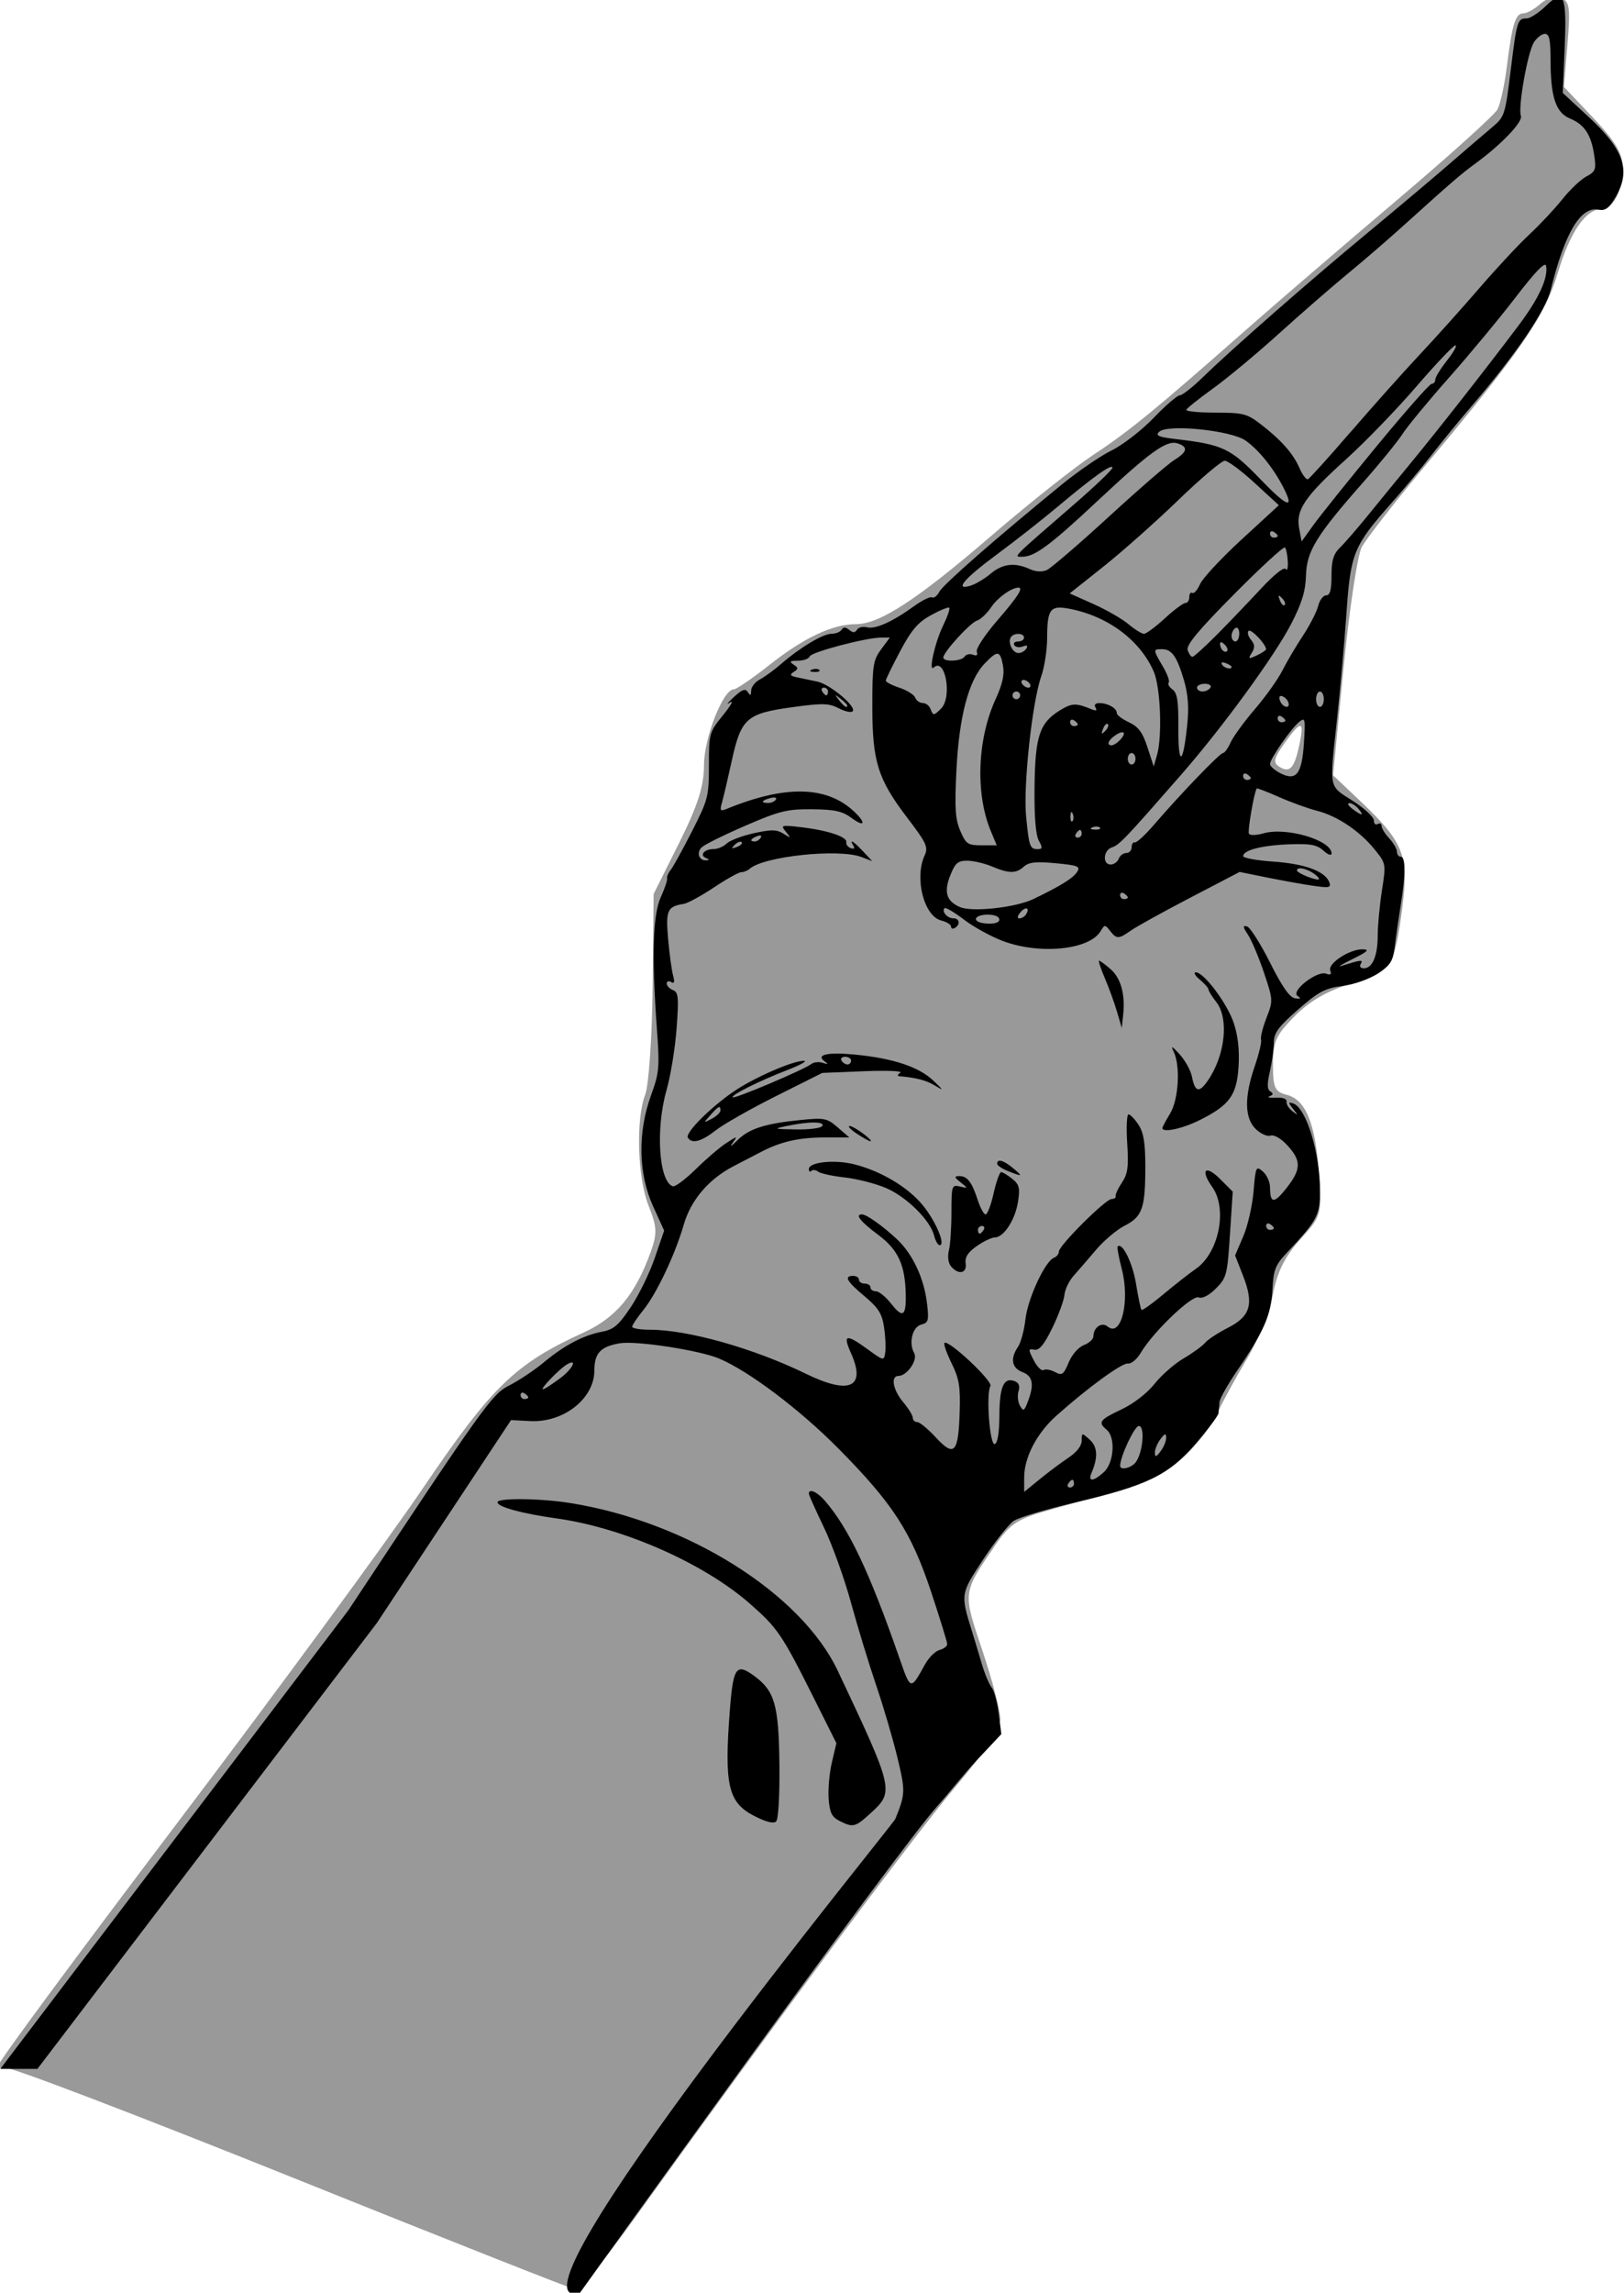
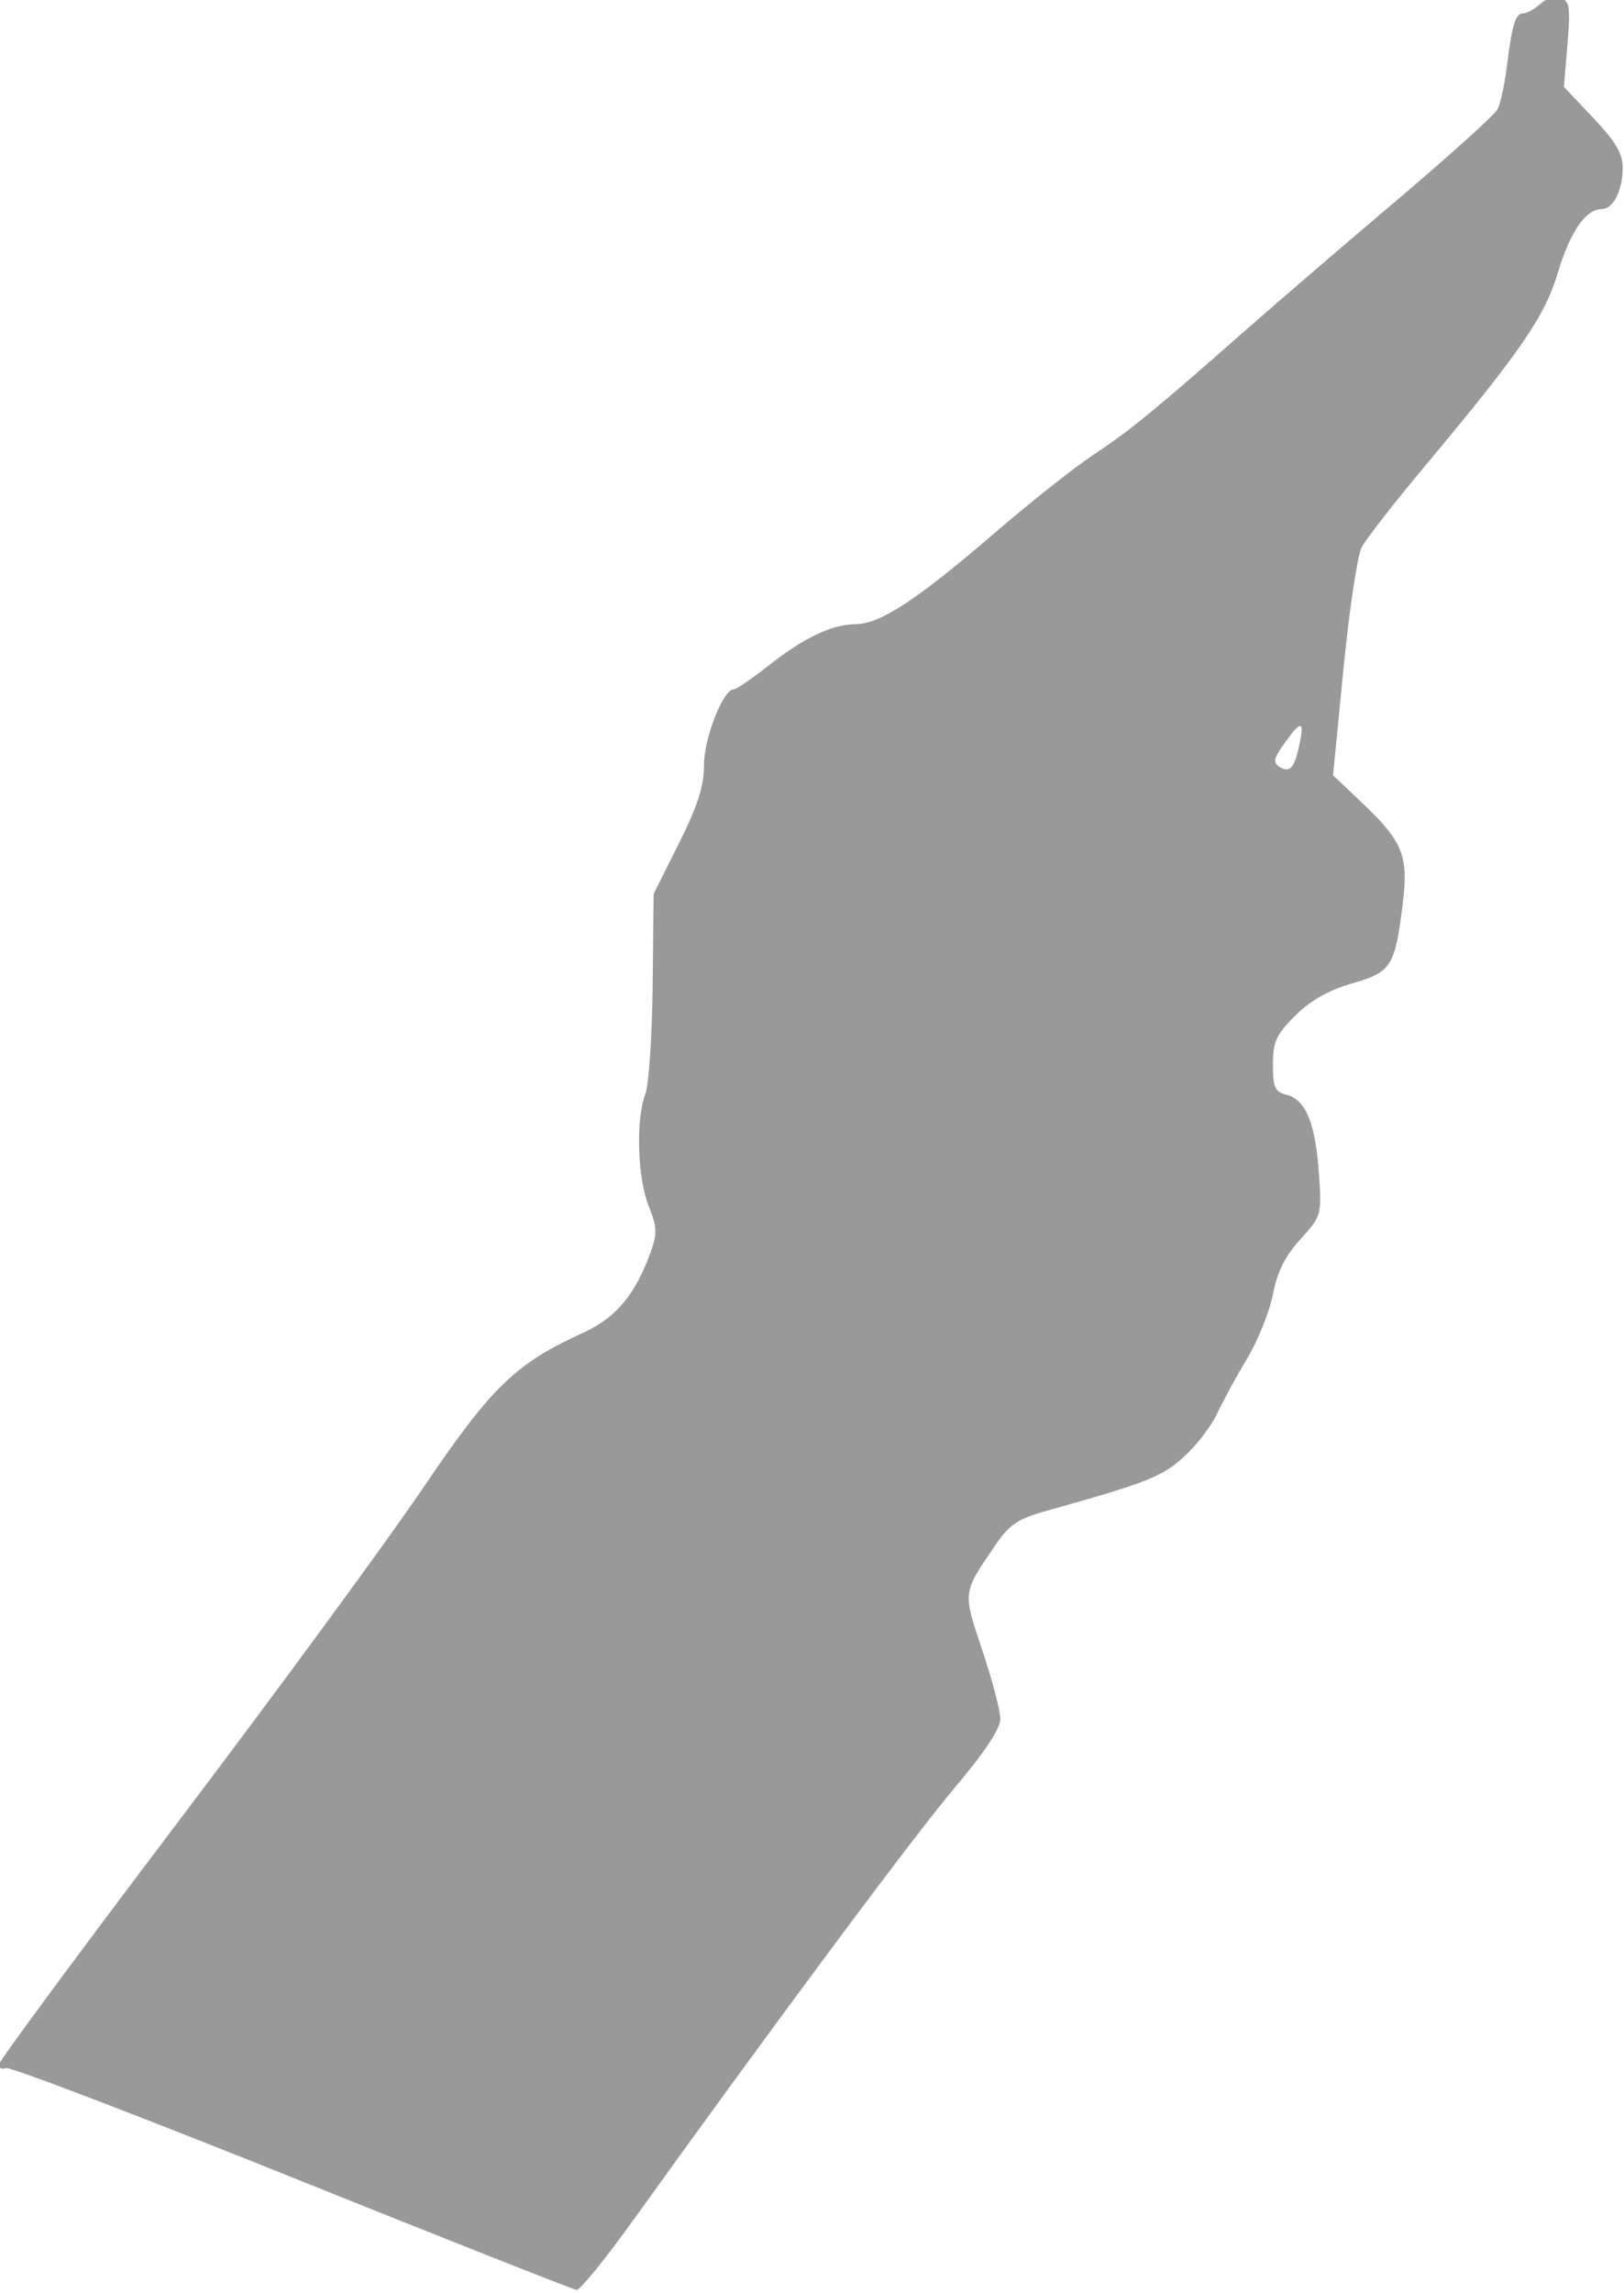
<svg xmlns="http://www.w3.org/2000/svg" xmlns:ns1="http://www.inkscape.org/namespaces/inkscape" xmlns:ns2="http://sodipodi.sourceforge.net/DTD/sodipodi-0.dtd" width="72.496mm" height="102.295mm" viewBox="0 0 72.496 102.295" version="1.1" id="svg5" ns1:version="1.1.2 (0a00cf5339, 2022-02-04)" ns2:docname="First-Person-Gun.svg">
  <ns2:namedview id="namedview7" pagecolor="#ffffff" bordercolor="#666666" borderopacity="1.0" ns1:pageshadow="2" ns1:pageopacity="0.0" ns1:pagecheckerboard="0" ns1:document-units="mm" showgrid="false" fit-margin-top="0" fit-margin-left="0" fit-margin-right="0" fit-margin-bottom="0" ns1:zoom="1.4022026" ns1:cx="238.90984" ns1:cy="234.27428" ns1:window-width="1920" ns1:window-height="978" ns1:window-x="0" ns1:window-y="39" ns1:window-maximized="1" ns1:current-layer="layer1" />
  <defs id="defs2" />
  <g ns1:label="Layer 1" ns1:groupmode="layer" id="layer1" transform="translate(-107.102,-94.047)">
    <path style="fill:#999999;stroke-width:0.265" d="m 120.14,191.194 c -6.839,-2.747 -12.584,-4.941 -12.766,-4.876 -0.182,0.065 -0.331,6e-5 -0.331,-0.145 0,-0.145 3.602,-5.02 8.004,-10.833 4.402,-5.813 9.313,-12.503 10.914,-14.865 3.101,-4.576 4.134,-5.578 7.202,-6.979 1.44,-0.658 2.303,-1.695 2.986,-3.589 0.297,-0.825 0.285,-1.114 -0.092,-2.056 -0.499,-1.246 -0.578,-3.862 -0.152,-4.97 0.158,-0.41 0.307,-2.59 0.331,-4.846 l 0.044,-4.101 1.124,-2.249 c 0.846,-1.693 1.124,-2.558 1.124,-3.498 0,-1.205 0.853,-3.382 1.326,-3.382 0.118,0 0.829,-0.486 1.581,-1.08 1.548,-1.224 2.832,-1.83 3.875,-1.83 1.063,0 2.73,-1.089 6.078,-3.97 1.655,-1.424 3.694,-3.041 4.533,-3.593 1.592,-1.049 2.751,-1.998 6.78,-5.548 1.33,-1.172 4.352,-3.768 6.716,-5.77 2.364,-2.001 4.404,-3.84 4.534,-4.087 0.129,-0.246 0.317,-1.103 0.417,-1.903 0.239,-1.913 0.384,-2.381 0.736,-2.381 0.161,0 0.505,-0.193 0.766,-0.429 0.27,-0.244 0.666,-0.355 0.919,-0.258 0.381,0.146 0.422,0.443 0.285,2.069 l -0.159,1.898 1.312,1.387 c 0.997,1.054 1.312,1.586 1.312,2.214 0,1.02 -0.42,1.851 -0.935,1.851 -0.712,0 -1.409,1.009 -1.954,2.828 -0.588,1.965 -1.653,3.512 -5.942,8.642 -1.356,1.622 -2.623,3.247 -2.816,3.611 -0.192,0.364 -0.559,2.803 -0.816,5.421 l -0.466,4.76 1.269,1.204 c 1.873,1.777 2.117,2.393 1.831,4.622 -0.349,2.724 -0.499,2.953 -2.267,3.466 -1.048,0.304 -1.845,0.757 -2.524,1.435 -0.853,0.852 -0.992,1.157 -0.992,2.183 0,1.029 0.085,1.214 0.616,1.348 0.845,0.212 1.283,1.279 1.436,3.504 0.128,1.864 0.121,1.891 -0.829,2.943 -0.688,0.761 -1.033,1.454 -1.222,2.447 -0.145,0.762 -0.665,2.057 -1.157,2.878 -0.492,0.821 -1.1,1.936 -1.351,2.478 -0.251,0.542 -0.916,1.4 -1.477,1.907 -0.986,0.89 -1.643,1.148 -6.136,2.407 -1.278,0.358 -1.642,0.603 -2.276,1.532 -1.471,2.156 -1.459,2.061 -0.577,4.692 0.442,1.318 0.803,2.693 0.803,3.056 0,0.438 -0.692,1.479 -2.056,3.094 -1.832,2.17 -8.043,10.521 -14.353,19.301 -1.229,1.71 -2.356,3.097 -2.504,3.082 -0.148,-0.015 -5.865,-2.275 -12.705,-5.022 z m 44.972,-63.941 c 0.226,-1.075 0.07,-1.084 -0.674,-0.039 -0.478,0.671 -0.518,0.862 -0.219,1.047 0.467,0.289 0.667,0.062 0.893,-1.009 z" id="path1721" />
-     <path style="fill:#000000;stroke-width:0.172" d="m 122.654,165.892 c 6.034,-9.113 6.412,-9.641 7.167,-10.023 0.438,-0.222 1.134,-0.686 1.547,-1.03 0.912,-0.762 1.783,-1.221 2.614,-1.376 0.515,-0.097 0.738,-0.288 1.279,-1.097 0.36,-0.539 0.843,-1.528 1.072,-2.197 l 0.417,-1.217 -0.496,-1.089 c -0.658,-1.444 -0.693,-3.286 -0.092,-4.939 0.371,-1.022 0.391,-1.247 0.262,-3.003 -0.236,-3.218 -0.18,-5.067 0.175,-5.844 0.173,-0.377 0.3,-0.752 0.282,-0.833 -0.018,-0.081 0.051,-0.248 0.154,-0.372 0.103,-0.124 0.53,-0.898 0.95,-1.72 0.726,-1.423 0.763,-1.566 0.763,-2.956 0,-1.431 0.013,-1.477 0.639,-2.251 0.351,-0.434 0.487,-0.684 0.3,-0.554 -0.186,0.13 -0.115,0.027 0.158,-0.228 0.385,-0.359 0.529,-0.412 0.641,-0.236 0.11,0.174 0.145,0.159 0.147,-0.067 0.001,-0.162 0.176,-0.385 0.389,-0.497 0.212,-0.112 0.643,-0.426 0.956,-0.698 0.841,-0.731 1.864,-1.342 2.247,-1.342 0.185,0 0.386,-0.081 0.448,-0.18 0.077,-0.124 0.181,-0.122 0.338,0.008 0.165,0.137 0.26,0.135 0.347,-0.007 0.066,-0.107 0.268,-0.156 0.448,-0.109 0.372,0.097 1.128,-0.242 2.1,-0.943 0.366,-0.264 0.729,-0.44 0.806,-0.392 0.078,0.048 0.224,-0.067 0.325,-0.255 0.173,-0.323 2.51,-2.368 5.462,-4.778 0.727,-0.593 1.729,-1.279 2.229,-1.525 0.499,-0.245 1.343,-0.899 1.874,-1.452 0.531,-0.553 1.058,-1.006 1.169,-1.006 0.112,0 0.581,-0.37 1.043,-0.821 1.228,-1.201 4.8,-4.329 7.359,-6.446 1.227,-1.014 2.848,-2.379 3.603,-3.032 0.755,-0.653 1.628,-1.402 1.941,-1.664 0.549,-0.46 0.577,-0.545 0.82,-2.516 0.276,-2.239 0.305,-2.335 0.716,-2.335 0.155,0 0.54,-0.25 0.855,-0.556 0.816,-0.791 0.943,-0.502 0.839,1.917 l -0.084,1.962 1.124,1.041 c 1.624,1.502 1.934,2.42 1.227,3.619 -0.29,0.491 -0.453,0.609 -0.763,0.55 -0.792,-0.151 -1.495,1.031 -2.121,3.565 -0.234,0.946 -1.539,2.869 -3.507,5.165 -0.576,0.672 -1.394,1.671 -1.819,2.219 -0.425,0.548 -1.222,1.504 -1.771,2.124 -1.714,1.932 -1.838,2.236 -2.026,4.943 -0.09,1.298 -0.277,3.403 -0.416,4.677 -0.35,3.214 -0.394,2.984 0.696,3.681 0.519,0.332 0.944,0.725 0.944,0.873 0,0.148 0.077,0.222 0.172,0.164 0.094,-0.058 0.172,-0.021 0.172,0.083 0,0.104 0.154,0.355 0.343,0.557 0.189,0.203 0.343,0.47 0.343,0.593 0,0.124 0.077,0.225 0.172,0.225 0.218,0 0.219,0.784 0.002,2.125 -0.093,0.577 -0.212,1.408 -0.265,1.847 -0.083,0.689 -0.186,0.857 -0.759,1.236 -0.381,0.252 -1.052,0.489 -1.579,0.558 -0.785,0.103 -1.07,0.254 -1.989,1.058 -0.882,0.772 -1.073,1.034 -1.077,1.475 -0.003,0.295 -0.083,0.878 -0.179,1.294 -0.128,0.554 -0.121,0.79 0.024,0.88 0.143,0.088 0.133,0.148 -0.036,0.213 -0.129,0.05 -0.002,0.078 0.281,0.064 0.308,-0.016 0.5,0.053 0.477,0.171 -0.021,0.109 0.095,0.302 0.257,0.429 0.271,0.213 0.274,0.205 0.037,-0.097 -0.229,-0.292 -0.229,-0.319 0,-0.246 0.581,0.186 1.201,2.203 1.201,3.909 0,1.079 -0.123,1.307 -1.496,2.77 -0.5,0.533 -0.584,0.75 -0.628,1.63 -0.057,1.124 -0.385,1.875 -1.575,3.613 -0.419,0.612 -0.773,1.243 -0.788,1.402 -0.014,0.159 -0.035,0.382 -0.045,0.494 -0.01,0.113 -0.468,0.724 -1.017,1.359 -1.225,1.417 -2.147,1.866 -5.411,2.634 -1.262,0.297 -2.48,0.661 -2.706,0.81 -0.226,0.148 -0.839,0.92 -1.363,1.714 -1.026,1.558 -1.024,1.55 -0.504,3.229 0.117,0.377 0.315,1.034 0.44,1.458 0.125,0.425 0.319,0.888 0.431,1.029 0.113,0.142 0.257,0.669 0.32,1.172 l 0.116,0.915 -1.08,1.149 c -0.594,0.632 -1.343,1.587 -1.759,2.045 -1.864,2.055 -15.986,21.754 -15.986,21.754 -3.928,0.977 13.987,-20.903 14.091,-21.159 0.452,-1.115 0.456,-1.241 0.096,-2.738 -0.2,-0.829 -0.626,-2.28 -0.948,-3.224 -0.322,-0.944 -0.828,-2.604 -1.125,-3.689 -0.297,-1.085 -0.842,-2.599 -1.211,-3.365 -0.369,-0.766 -0.671,-1.441 -0.671,-1.501 0,-0.243 0.366,-0.085 0.704,0.303 1.079,1.241 1.996,3.173 3.339,7.034 0.506,1.455 0.494,1.452 1.149,0.271 0.166,-0.299 0.455,-0.584 0.643,-0.633 0.188,-0.049 0.342,-0.167 0.342,-0.261 0,-0.095 -0.323,-1.142 -0.717,-2.328 -0.892,-2.684 -1.706,-3.94 -4.15,-6.409 -1.717,-1.735 -4.004,-3.457 -5.323,-4.008 -0.888,-0.371 -3.697,-0.801 -4.426,-0.678 -0.857,0.145 -1.135,0.441 -1.135,1.213 0,1.254 -1.371,2.335 -2.864,2.258 l -0.856,-0.044 -5.987,9.05 -15.155,19.897 h -0.828 -0.828 z m 32.15,-6.811 c 0.363,-0.241 0.586,-0.528 0.586,-0.756 0,-0.361 0.006,-0.362 0.357,-0.044 0.354,0.32 0.378,0.787 0.078,1.489 -0.173,0.404 0.102,0.38 0.562,-0.05 0.448,-0.417 0.519,-1.548 0.118,-1.881 -0.402,-0.334 -0.322,-0.444 0.66,-0.909 0.544,-0.257 1.145,-0.721 1.475,-1.138 0.306,-0.387 0.89,-0.899 1.298,-1.137 0.408,-0.239 0.84,-0.553 0.96,-0.697 0.12,-0.145 0.579,-0.446 1.021,-0.67 1.013,-0.514 1.169,-1.063 0.665,-2.343 l -0.348,-0.884 0.363,-0.844 c 0.2,-0.464 0.407,-1.368 0.461,-2.009 0.094,-1.117 0.111,-1.153 0.418,-0.89 0.176,0.151 0.32,0.476 0.32,0.722 0,0.703 0.179,0.715 0.709,0.047 0.701,-0.883 0.704,-1.261 0.012,-1.991 -0.255,-0.269 -0.559,-0.435 -0.699,-0.381 -0.136,0.052 -0.429,-0.075 -0.65,-0.283 -0.513,-0.482 -0.532,-1.43 -0.056,-2.814 0.19,-0.553 0.317,-1.086 0.281,-1.185 -0.035,-0.099 0.073,-0.533 0.241,-0.966 0.301,-0.776 0.3,-0.802 -0.112,-2.026 -0.23,-0.682 -0.549,-1.441 -0.71,-1.686 -0.237,-0.362 -0.245,-0.431 -0.04,-0.37 0.138,0.042 0.599,0.768 1.024,1.614 0.539,1.075 0.875,1.554 1.115,1.59 0.256,0.039 0.284,0.012 0.111,-0.107 -0.317,-0.217 0.88,-1.145 1.279,-0.992 0.197,0.075 0.25,0.033 0.182,-0.144 -0.12,-0.313 0.873,-0.959 1.451,-0.944 0.318,0.008 0.217,0.104 -0.449,0.431 -0.472,0.231 -0.703,0.372 -0.515,0.313 0.894,-0.28 0.996,-0.292 0.875,-0.096 -0.072,0.117 -0.016,0.199 0.139,0.199 0.382,0 0.617,-0.554 0.617,-1.457 0,-0.436 0.084,-1.337 0.187,-2.002 0.187,-1.202 0.185,-1.212 -0.317,-1.834 -0.665,-0.826 -1.672,-1.503 -2.575,-1.733 -0.402,-0.102 -1.167,-0.379 -1.699,-0.614 -0.533,-0.236 -0.981,-0.408 -0.997,-0.383 -0.122,0.192 -0.416,1.908 -0.346,2.021 0.049,0.079 0.339,0.071 0.644,-0.018 1.017,-0.295 3.043,0.302 3.043,0.897 0,0.113 -0.158,0.058 -0.362,-0.126 -0.295,-0.266 -0.581,-0.318 -1.539,-0.282 -1.212,0.046 -2.045,0.261 -2.045,0.527 0,0.083 0.606,0.193 1.346,0.244 1.401,0.096 2.309,0.429 2.496,0.914 0.095,0.249 0.008,0.269 -0.708,0.166 -0.449,-0.065 -1.374,-0.231 -2.054,-0.368 l -1.237,-0.251 -2.195,1.144 c -1.207,0.629 -2.399,1.288 -2.65,1.464 -0.562,0.394 -0.648,0.396 -0.941,0.019 -0.222,-0.285 -0.243,-0.284 -0.422,0.016 -0.498,0.834 -2.71,1.058 -4.357,0.441 -0.526,-0.197 -1.308,-0.627 -1.739,-0.955 -0.431,-0.329 -0.822,-0.559 -0.869,-0.512 -0.143,0.143 0.123,0.452 0.387,0.452 0.283,0 0.331,0.271 0.076,0.429 -0.094,0.058 -0.172,0.033 -0.172,-0.057 0,-0.09 -0.198,-0.213 -0.44,-0.274 -0.77,-0.193 -1.204,-1.889 -0.742,-2.901 0.17,-0.374 0.09,-0.548 -0.772,-1.68 -1.318,-1.731 -1.562,-2.509 -1.562,-4.983 0,-1.815 0.037,-2.051 0.391,-2.531 l 0.391,-0.529 -0.391,0.001 c -0.68,0.003 -3.124,0.648 -3.189,0.842 -0.034,0.102 -0.268,0.187 -0.52,0.189 -0.361,0.002 -0.403,0.038 -0.2,0.172 0.224,0.147 0.225,0.19 0.009,0.329 -0.197,0.127 -0.162,0.178 0.172,0.247 0.231,0.048 0.631,0.131 0.889,0.186 0.548,0.116 1.718,1.088 1.58,1.312 -0.052,0.085 -0.33,0.032 -0.616,-0.116 -0.455,-0.235 -0.719,-0.243 -2.071,-0.058 -2.061,0.282 -2.302,0.494 -2.719,2.394 -0.175,0.798 -0.372,1.638 -0.438,1.866 -0.103,0.36 -0.076,0.397 0.209,0.281 2.614,-1.071 4.464,-1.034 5.687,0.115 0.56,0.526 0.478,0.725 -0.117,0.285 -0.406,-0.3 -0.751,-0.375 -1.759,-0.384 -1.112,-0.009 -1.448,0.073 -2.969,0.731 -0.944,0.408 -1.821,0.841 -1.95,0.963 -0.255,0.24 -0.128,0.606 0.202,0.584 0.146,-0.01 0.143,-0.038 -0.011,-0.1 -0.308,-0.124 -0.085,-0.401 0.324,-0.401 0.19,0 0.456,-0.11 0.59,-0.245 0.135,-0.135 0.677,-0.342 1.205,-0.46 0.788,-0.176 1.026,-0.174 1.33,0.015 0.347,0.216 0.354,0.211 0.112,-0.083 -0.245,-0.298 -0.212,-0.308 0.697,-0.201 1.173,0.137 2.051,0.43 2,0.667 -0.021,0.098 0.069,0.217 0.2,0.265 0.146,0.053 0.192,0.011 0.119,-0.107 -0.203,-0.328 -0.008,-0.216 0.426,0.246 l 0.413,0.44 -0.48,-0.183 c -1.018,-0.387 -4.37,-0.032 -4.996,0.529 -0.09,0.08 -0.255,0.146 -0.366,0.146 -0.112,0 -0.664,0.308 -1.227,0.683 -0.563,0.376 -1.17,0.706 -1.349,0.734 -0.731,0.114 -0.806,0.285 -0.693,1.566 0.059,0.671 0.159,1.405 0.222,1.632 0.08,0.29 0.054,0.376 -0.085,0.29 -0.109,-0.068 -0.199,-0.038 -0.199,0.064 0,0.103 0.126,0.235 0.279,0.294 0.242,0.093 0.263,0.319 0.162,1.702 -0.064,0.877 -0.267,2.12 -0.45,2.761 -0.497,1.738 -0.343,4.087 0.282,4.29 0.102,0.033 0.567,-0.314 1.031,-0.771 0.465,-0.458 1.076,-0.98 1.358,-1.16 0.509,-0.326 0.511,-0.326 0.268,0.012 -0.135,0.187 -0.038,0.131 0.216,-0.125 0.52,-0.526 1.242,-0.757 2.86,-0.917 1.034,-0.102 1.152,-0.078 1.63,0.336 l 0.515,0.446 -1.103,1.7e-4 c -1.146,1.8e-4 -1.965,0.187 -2.843,0.648 -0.283,0.149 -0.82,0.427 -1.194,0.619 -1.129,0.579 -1.933,1.517 -2.254,2.63 -0.385,1.334 -1.219,3.09 -1.814,3.82 -0.267,0.328 -0.486,0.656 -0.486,0.729 0,0.073 0.351,0.132 0.779,0.132 1.708,0 4.646,0.829 6.989,1.971 1.94,0.946 2.684,0.602 2,-0.925 -0.376,-0.841 -0.224,-0.876 0.743,-0.174 0.721,0.524 0.728,0.525 0.786,0.145 0.032,-0.211 0.008,-0.719 -0.053,-1.13 -0.091,-0.607 -0.254,-0.864 -0.873,-1.382 -0.799,-0.668 -0.932,-0.907 -0.504,-0.907 0.142,0 0.257,0.077 0.257,0.172 0,0.094 0.116,0.172 0.257,0.172 0.142,0 0.257,0.077 0.257,0.172 0,0.094 0.11,0.172 0.245,0.172 0.135,0 0.439,0.249 0.677,0.552 0.51,0.652 0.666,0.567 0.653,-0.356 -0.019,-1.363 -0.328,-2.042 -1.239,-2.722 -0.79,-0.59 -1.04,-0.905 -0.717,-0.905 0.202,0 0.914,0.504 1.553,1.098 0.706,0.658 1.218,1.744 1.351,2.869 0.091,0.768 0.065,0.866 -0.257,0.95 -0.396,0.103 -0.572,0.819 -0.314,1.274 0.172,0.303 -0.321,1.016 -0.702,1.016 -0.361,0 -0.249,0.625 0.21,1.17 0.236,0.28 0.429,0.595 0.429,0.699 0,0.104 0.089,0.19 0.198,0.19 0.109,0 0.484,0.31 0.834,0.689 0.819,0.887 1.002,0.693 1.06,-1.13 0.037,-1.139 -0.022,-1.495 -0.36,-2.183 -0.222,-0.452 -0.365,-0.86 -0.318,-0.907 0.168,-0.168 2.17,1.707 2.05,1.921 -0.203,0.361 -0.029,2.667 0.196,2.591 0.127,-0.042 0.202,-0.517 0.206,-1.294 0.006,-1.274 0.197,-1.698 0.681,-1.513 0.188,0.072 0.245,0.22 0.173,0.448 -0.059,0.187 -0.032,0.477 0.062,0.644 0.151,0.271 0.19,0.251 0.354,-0.179 0.293,-0.771 0.224,-1.14 -0.245,-1.319 -0.476,-0.181 -0.551,-0.604 -0.197,-1.12 0.128,-0.186 0.279,-0.747 0.336,-1.245 0.106,-0.926 0.877,-2.583 1.272,-2.735 0.121,-0.046 0.219,-0.17 0.219,-0.276 0,-0.267 2.086,-2.345 2.354,-2.345 0.121,0 0.202,-0.058 0.181,-0.129 -0.021,-0.071 0.105,-0.343 0.28,-0.604 0.262,-0.392 0.303,-0.703 0.235,-1.759 -0.045,-0.706 -0.018,-1.283 0.059,-1.283 0.078,0 0.279,0.209 0.446,0.464 0.228,0.347 0.304,0.812 0.304,1.844 0,1.875 -0.13,2.252 -0.915,2.653 -0.359,0.183 -0.934,0.667 -1.279,1.074 -0.344,0.408 -0.796,0.93 -1.003,1.161 -0.207,0.231 -0.393,0.617 -0.414,0.858 -0.02,0.241 -0.263,0.901 -0.538,1.468 -0.365,0.75 -0.583,1.015 -0.802,0.977 -0.282,-0.049 -0.284,-0.019 -0.027,0.477 0.151,0.291 0.346,0.485 0.435,0.431 0.088,-0.055 0.319,-0.015 0.512,0.089 0.312,0.167 0.381,0.118 0.609,-0.427 0.147,-0.353 0.438,-0.684 0.681,-0.777 0.233,-0.089 0.424,-0.264 0.424,-0.389 0,-0.401 0.373,-0.656 0.638,-0.436 0.604,0.501 1.002,-1.134 0.627,-2.574 -0.134,-0.515 -0.216,-0.965 -0.182,-1 0.206,-0.206 0.67,0.74 0.82,1.671 0.097,0.6 0.206,1.121 0.243,1.158 0.037,0.037 0.477,-0.276 0.977,-0.695 0.5,-0.419 1.151,-0.929 1.447,-1.133 1.031,-0.71 1.428,-2.682 0.735,-3.654 -0.548,-0.77 -0.308,-1.016 0.349,-0.358 l 0.565,0.565 -0.124,1.909 c -0.117,1.805 -0.151,1.936 -0.626,2.411 -0.312,0.312 -0.605,0.463 -0.773,0.398 -0.3,-0.115 -2.029,1.539 -2.575,2.462 -0.173,0.293 -0.432,0.513 -0.576,0.489 -0.259,-0.043 -1.772,1.057 -3.194,2.323 -0.876,0.78 -1.442,1.862 -1.442,2.757 v 0.647 l 0.701,-0.572 c 0.386,-0.315 0.965,-0.747 1.287,-0.961 z m -5.246,-8.531 c -0.127,-0.153 -0.166,-0.438 -0.097,-0.711 0.063,-0.251 0.114,-1.016 0.114,-1.699 0,-1.193 0.015,-1.24 0.377,-1.155 0.372,0.088 0.373,0.086 0.033,-0.185 -0.286,-0.227 -0.296,-0.274 -0.064,-0.279 0.358,-0.007 0.569,0.265 0.827,1.067 0.114,0.354 0.273,0.643 0.353,0.643 0.08,0 0.241,-0.425 0.357,-0.944 0.116,-0.519 0.268,-0.944 0.336,-0.944 0.069,0 0.292,0.135 0.496,0.3 0.317,0.257 0.354,0.407 0.254,1.035 -0.129,0.805 -0.638,1.581 -1.037,1.581 -0.14,0 -0.502,0.174 -0.804,0.386 -0.393,0.276 -0.534,0.496 -0.494,0.772 0.066,0.448 -0.324,0.527 -0.652,0.131 z m 1.457,-1.632 c 0.058,-0.094 0.024,-0.172 -0.076,-0.172 -0.1,0 -0.182,0.077 -0.182,0.172 0,0.094 0.034,0.172 0.076,0.172 0.042,0 0.123,-0.077 0.182,-0.172 z m -2.216,0.253 c -0.171,-0.681 -1.224,-1.722 -2.14,-2.116 -0.46,-0.198 -1.289,-0.411 -1.843,-0.473 -0.554,-0.062 -1.091,-0.179 -1.194,-0.26 -0.103,-0.081 -0.238,-0.096 -0.3,-0.034 -0.062,0.062 -0.113,0.026 -0.113,-0.08 0,-0.313 1.144,-0.435 2.019,-0.215 1.203,0.302 2.405,1.019 3.069,1.83 0.576,0.703 1.031,1.78 0.752,1.78 -0.078,0 -0.19,-0.195 -0.25,-0.433 z m 3.289,-2.878 c -0.26,-0.103 -0.472,-0.249 -0.472,-0.325 0,-0.235 0.286,-0.154 0.71,0.199 0.455,0.379 0.432,0.391 -0.238,0.126 z m -14.28,-1.487 c -0.129,-0.209 0.979,-1.325 2.042,-2.056 0.89,-0.612 2.661,-1.386 3.141,-1.373 0.167,0.005 -0.164,0.189 -0.736,0.409 -1.25,0.481 -2.537,1.124 -2.442,1.22 0.08,0.08 3.216,-1.249 3.503,-1.485 0.106,-0.087 0.338,-0.111 0.515,-0.053 0.239,0.078 0.262,0.062 0.089,-0.061 -0.426,-0.305 0.125,-0.427 1.371,-0.305 1.676,0.165 2.819,0.543 3.459,1.145 0.482,0.453 0.494,0.483 0.093,0.238 -0.392,-0.239 -0.839,-0.357 -1.602,-0.421 -0.094,-0.008 -0.071,-0.078 0.051,-0.156 0.122,-0.078 -0.611,-0.107 -1.63,-0.066 l -1.852,0.075 -2.059,1.031 c -1.132,0.567 -2.344,1.254 -2.692,1.527 -0.651,0.51 -1.071,0.621 -1.25,0.331 z m 1.454,-1.213 c 0,-0.244 -0.082,-0.206 -0.445,0.203 -0.325,0.366 -0.325,0.367 0.059,0.166 0.212,-0.111 0.386,-0.277 0.386,-0.368 z m 5.833,-2.224 c 0,-0.094 -0.12,-0.172 -0.267,-0.172 -0.147,0 -0.22,0.077 -0.161,0.172 0.058,0.094 0.179,0.172 0.267,0.172 0.089,0 0.161,-0.077 0.161,-0.172 z m 0.257,3.26 c -0.283,-0.187 -0.427,-0.341 -0.319,-0.342 0.188,-0.001 1.096,0.669 0.92,0.678 -0.047,0.003 -0.317,-0.149 -0.601,-0.336 z m 13.64,-0.253 c 0,-0.045 0.154,-0.334 0.343,-0.643 0.381,-0.625 0.469,-2.127 0.162,-2.761 -0.141,-0.291 -0.082,-0.265 0.265,0.116 0.246,0.27 0.492,0.715 0.547,0.99 0.139,0.695 0.319,0.745 0.702,0.194 0.785,-1.127 0.965,-2.783 0.383,-3.523 -0.189,-0.24 -0.343,-0.489 -0.343,-0.553 0,-0.064 -0.174,-0.262 -0.386,-0.439 -0.212,-0.177 -0.296,-0.325 -0.185,-0.328 0.358,-0.01 1.409,1.391 1.699,2.265 0.187,0.563 0.259,1.218 0.212,1.943 -0.082,1.284 -0.4,1.72 -1.747,2.391 -0.769,0.383 -1.653,0.569 -1.653,0.348 z m -2.029,-5.197 c -0.119,-0.403 -0.365,-1.078 -0.546,-1.501 -0.181,-0.423 -0.294,-0.769 -0.251,-0.769 0.043,0 0.271,0.167 0.506,0.372 0.466,0.405 0.665,1.121 0.569,2.042 l -0.062,0.589 z m -13.616,-15.255 c 0.124,-0.05 0.272,-0.043 0.329,0.013 0.057,0.057 -0.044,0.098 -0.225,0.09 -0.2,-0.008 -0.241,-0.049 -0.104,-0.104 z m 11.699,36.319 c 0,-0.094 -0.034,-0.172 -0.076,-0.172 -0.042,0 -0.123,0.077 -0.182,0.172 -0.058,0.094 -0.024,0.172 0.076,0.172 0.1,0 0.182,-0.077 0.182,-0.172 z m 2.74,-0.937 c 0.329,-0.396 0.446,-1.637 0.154,-1.637 -0.194,0 -0.835,1.369 -0.835,1.782 0,0.204 0.475,0.103 0.681,-0.145 z m 1.373,-1.112 c -0.005,-0.214 -0.056,-0.201 -0.257,0.066 -0.139,0.183 -0.249,0.453 -0.246,0.601 0.005,0.214 0.056,0.201 0.257,-0.066 0.139,-0.183 0.249,-0.453 0.246,-0.601 z m -28.476,-1.801 c 0,-0.042 -0.077,-0.123 -0.172,-0.182 -0.094,-0.058 -0.172,-0.024 -0.172,0.076 0,0.1 0.077,0.182 0.172,0.182 0.094,0 0.172,-0.034 0.172,-0.076 z m 1.407,-0.84 c 0.547,-0.398 0.818,-0.902 0.348,-0.647 -0.163,0.088 -0.528,0.411 -0.811,0.717 -0.522,0.564 -0.377,0.542 0.463,-0.07 z m 31.878,-6.709 c 0,-0.042 -0.077,-0.123 -0.172,-0.182 -0.094,-0.058 -0.172,-0.024 -0.172,0.076 0,0.1 0.077,0.182 0.172,0.182 0.094,0 0.172,-0.034 0.172,-0.076 z m -20.16,-4.557 c 0.127,-0.205 -0.579,-0.21 -1.544,-0.01 -0.658,0.136 -0.643,0.143 0.376,0.162 0.584,0.011 1.11,-0.057 1.168,-0.152 z m 7.881,-9.283 c -0.125,-0.202 -0.885,-0.198 -1.011,0.006 -0.054,0.088 0.076,0.188 0.29,0.222 0.495,0.08 0.843,-0.03 0.721,-0.228 z m 1.219,-0.165 c 0.185,-0.299 -0.026,-0.362 -0.261,-0.079 -0.135,0.163 -0.148,0.262 -0.035,0.262 0.1,0 0.233,-0.082 0.296,-0.183 z m 0.331,-0.682 c 1.221,-0.588 1.77,-0.93 1.949,-1.213 0.152,-0.241 0.029,-0.29 -0.96,-0.383 -0.875,-0.082 -1.199,-0.048 -1.416,0.148 -0.354,0.32 -0.655,0.32 -1.428,-0.003 -0.339,-0.142 -0.838,-0.257 -1.11,-0.257 -0.414,0 -0.536,0.107 -0.755,0.663 -0.292,0.744 -0.167,1.146 0.437,1.406 0.547,0.236 2.488,0.022 3.283,-0.361 z m 4.209,-0.069 c 0,-0.042 -0.077,-0.123 -0.172,-0.182 -0.094,-0.058 -0.172,-0.024 -0.172,0.076 0,0.1 0.077,0.182 0.172,0.182 0.094,0 0.172,-0.034 0.172,-0.076 z m 8.331,-1.045 c -0.327,-0.247 -0.782,-0.341 -0.782,-0.161 0,0.104 0.684,0.399 0.944,0.407 0.094,0.003 0.022,-0.108 -0.161,-0.246 z m -8.737,-0.681 c 0.054,-0.142 0.206,-0.257 0.338,-0.257 0.131,0 0.239,-0.116 0.239,-0.257 0,-0.142 0.064,-0.238 0.141,-0.214 0.078,0.024 0.474,-0.343 0.88,-0.815 1.174,-1.364 2.917,-3.174 3.057,-3.174 0.07,0 0.223,-0.212 0.34,-0.472 0.117,-0.26 0.603,-0.927 1.08,-1.483 0.477,-0.556 1.028,-1.328 1.225,-1.716 0.196,-0.388 0.611,-1.091 0.922,-1.563 0.311,-0.472 0.618,-1.07 0.682,-1.33 0.065,-0.26 0.225,-0.472 0.356,-0.472 0.173,0 0.239,-0.243 0.239,-0.881 0,-0.688 0.085,-0.964 0.386,-1.257 0.212,-0.207 0.788,-0.872 1.28,-1.478 0.492,-0.606 1.302,-1.597 1.802,-2.202 1.294,-1.569 3.413,-4.27 4.887,-6.229 0.901,-1.198 1.326,-2.12 1.223,-2.656 -0.038,-0.197 -0.477,0.256 -1.343,1.385 -0.707,0.923 -2.049,2.541 -2.982,3.595 -0.933,1.054 -1.868,2.186 -2.079,2.517 -0.211,0.33 -0.996,1.295 -1.745,2.145 -2.112,2.395 -2.539,3.09 -2.569,4.181 -0.019,0.691 -0.183,1.227 -0.656,2.146 -0.728,1.415 -3.07,4.626 -4.911,6.732 -2.506,2.867 -2.77,3.145 -3.091,3.246 -0.388,0.123 -0.44,0.766 -0.062,0.766 0.145,0 0.307,-0.116 0.362,-0.257 z m -16.833,-0.739 c -0.053,-0.053 -0.191,-1.1e-4 -0.308,0.117 -0.168,0.169 -0.148,0.189 0.096,0.096 0.169,-0.065 0.264,-0.16 0.212,-0.213 z m 13.264,-0.076 c -0.139,-0.253 -0.204,-1.079 -0.189,-2.389 0.026,-2.26 0.223,-2.854 1.126,-3.413 0.536,-0.332 0.718,-0.34 1.392,-0.064 0.231,0.095 0.292,0.075 0.204,-0.066 -0.077,-0.125 -0.007,-0.2 0.186,-0.198 0.373,0.003 0.771,0.235 0.763,0.445 -0.003,0.084 0.241,0.269 0.543,0.411 0.425,0.2 0.611,0.451 0.827,1.115 l 0.279,0.857 0.148,-0.515 c 0.24,-0.836 0.155,-3.022 -0.144,-3.713 -0.614,-1.415 -2.068,-2.493 -3.797,-2.815 -0.829,-0.154 -0.962,0.027 -0.965,1.316 -0.001,0.531 -0.119,1.295 -0.261,1.698 -0.408,1.156 -0.811,4.884 -0.677,6.259 0.132,1.355 0.169,1.458 0.523,1.458 0.211,0 0.218,-0.064 0.041,-0.386 z m -2.138,-0.412 c -0.697,-1.667 -0.61,-4.1 0.209,-5.888 0.312,-0.681 0.405,-1.106 0.331,-1.506 -0.127,-0.68 -0.239,-0.692 -0.823,-0.082 -0.708,0.738 -1.134,2.348 -1.254,4.731 -0.086,1.707 -0.054,2.202 0.172,2.729 0.253,0.588 0.335,0.643 0.952,0.643 h 0.675 z m -10.274,0.286 c 0.06,-0.097 -0.009,-0.126 -0.161,-0.067 -0.297,0.114 -0.352,0.237 -0.105,0.237 0.089,0 0.209,-0.076 0.266,-0.17 z m 14.328,-0.174 c 0,-0.094 -0.034,-0.172 -0.076,-0.172 -0.042,0 -0.123,0.077 -0.182,0.172 -0.058,0.094 -0.024,0.172 0.076,0.172 0.1,0 0.182,-0.077 0.182,-0.172 z m 0.811,-0.275 c -0.057,-0.057 -0.205,-0.063 -0.329,-0.013 -0.137,0.055 -0.096,0.095 0.104,0.104 0.181,0.007 0.282,-0.033 0.225,-0.09 z m -1.209,-0.615 c -0.055,-0.137 -0.095,-0.096 -0.104,0.104 -0.007,0.181 0.033,0.282 0.09,0.225 0.057,-0.057 0.063,-0.205 0.013,-0.329 z m 12.751,-0.225 c -0.117,-0.142 -0.301,-0.255 -0.407,-0.252 -0.106,0.003 -0.044,0.119 0.14,0.257 0.428,0.324 0.539,0.321 0.267,-0.005 z m -26.003,-0.413 c 0.053,-0.086 -0.058,-0.115 -0.247,-0.066 -0.401,0.105 -0.451,0.221 -0.096,0.221 0.136,0 0.29,-0.07 0.343,-0.156 z m 21.199,-0.95 c 0,-0.042 -0.077,-0.123 -0.172,-0.182 -0.094,-0.058 -0.172,-0.024 -0.172,0.076 0,0.1 0.077,0.182 0.172,0.182 0.094,0 0.172,-0.034 0.172,-0.076 z m 2.373,-1.592 c 0.069,-1.078 0.053,-1.14 -0.221,-0.913 -0.374,0.31 -1.295,1.642 -1.295,1.873 0,0.096 0.212,0.282 0.472,0.413 0.705,0.358 0.954,0.029 1.044,-1.373 z m -7.521,0.724 c 0,-0.142 -0.077,-0.257 -0.172,-0.257 -0.094,0 -0.172,0.116 -0.172,0.257 0,0.142 0.077,0.257 0.172,0.257 0.094,0 0.172,-0.116 0.172,-0.257 z m 2.307,-1.484 c 0.086,-0.825 0.044,-1.389 -0.148,-2.038 -0.313,-1.053 -0.538,-1.368 -0.979,-1.368 -0.402,0 -0.401,0.018 0.042,0.77 0.2,0.34 0.317,0.665 0.26,0.722 -0.057,0.057 0.019,0.194 0.169,0.305 0.217,0.159 0.272,0.519 0.264,1.733 -0.011,1.723 0.208,1.655 0.392,-0.123 z m -3.028,0.678 c 0.328,-0.328 0.238,-0.504 -0.137,-0.269 -0.347,0.216 -0.459,0.475 -0.206,0.475 0.075,0 0.23,-0.093 0.343,-0.206 z m -0.514,-0.742 c -0.053,-0.053 -0.149,0.042 -0.213,0.212 -0.093,0.245 -0.073,0.264 0.096,0.096 0.117,-0.116 0.17,-0.255 0.117,-0.308 z m -1.339,0.015 c 0,-0.042 -0.077,-0.123 -0.172,-0.182 -0.094,-0.058 -0.172,-0.024 -0.172,0.076 0,0.1 0.077,0.182 0.172,0.182 0.094,0 0.172,-0.034 0.172,-0.076 z m 9.265,-0.172 c 0,-0.042 -0.077,-0.123 -0.172,-0.182 -0.094,-0.058 -0.172,-0.024 -0.172,0.076 0,0.1 0.077,0.182 0.172,0.182 0.094,0 0.172,-0.034 0.172,-0.076 z m -15.368,-0.537 c 0.508,-0.508 0.186,-2.307 -0.328,-1.831 -0.248,0.23 0.047,-1.102 0.411,-1.855 0.196,-0.405 0.323,-0.771 0.282,-0.812 -0.041,-0.041 -0.407,0.108 -0.814,0.331 -0.585,0.32 -0.873,0.656 -1.377,1.605 -0.351,0.66 -0.64,1.252 -0.643,1.316 -0.003,0.064 0.27,0.206 0.607,0.318 0.337,0.111 0.654,0.31 0.705,0.442 0.051,0.132 0.202,0.24 0.337,0.24 0.134,0 0.289,0.116 0.343,0.257 0.123,0.32 0.147,0.32 0.479,-0.012 z m -4.191,-0.138 c 0,-0.036 -0.135,-0.171 -0.3,-0.3 -0.272,-0.213 -0.278,-0.207 -0.065,0.065 0.224,0.286 0.365,0.377 0.365,0.235 z m 19.692,-0.139 c -0.037,-0.112 -0.16,-0.234 -0.272,-0.272 -0.125,-0.042 -0.164,0.037 -0.1,0.204 0.12,0.312 0.474,0.377 0.371,0.068 z m 1.583,-0.139 c 0,-0.189 -0.077,-0.343 -0.172,-0.343 -0.094,0 -0.172,0.154 -0.172,0.343 0,0.189 0.077,0.343 0.172,0.343 0.094,0 0.172,-0.154 0.172,-0.343 z m -13.554,-0.172 c 0,-0.094 -0.077,-0.172 -0.172,-0.172 -0.094,0 -0.172,0.077 -0.172,0.172 0,0.094 0.077,0.172 0.172,0.172 0.094,0 0.172,-0.077 0.172,-0.172 z m -8.579,-0.172 c 0,-0.094 -0.082,-0.172 -0.182,-0.172 -0.1,0 -0.134,0.077 -0.076,0.172 0.058,0.094 0.14,0.172 0.182,0.172 0.042,0 0.076,-0.077 0.076,-0.172 z m 17.072,-0.172 c 0.058,-0.094 -0.053,-0.172 -0.247,-0.172 -0.194,0 -0.353,0.077 -0.353,0.172 0,0.094 0.111,0.172 0.247,0.172 0.136,0 0.295,-0.077 0.353,-0.172 z m -8.064,-0.172 c -0.058,-0.094 -0.183,-0.172 -0.278,-0.172 -0.094,0 -0.124,0.077 -0.066,0.172 0.058,0.094 0.183,0.172 0.278,0.172 0.094,0 0.124,-0.077 0.066,-0.172 z m 9.008,-0.754 c 0,-0.037 -0.12,-0.113 -0.266,-0.17 -0.153,-0.059 -0.222,-0.03 -0.161,0.067 0.101,0.163 0.428,0.241 0.428,0.102 z m -11.917,-0.459 c 0.062,-0.101 0.23,-0.139 0.372,-0.084 0.171,0.066 0.229,0.02 0.17,-0.133 -0.049,-0.128 0.366,-0.759 0.925,-1.405 0.91,-1.052 1.169,-1.455 0.936,-1.455 -0.308,0 -0.933,0.448 -1.215,0.869 -0.186,0.278 -0.47,0.548 -0.633,0.6 -0.311,0.1 -1.506,1.409 -1.506,1.65 0,0.208 0.819,0.171 0.951,-0.043 z m 13.456,-0.331 c -0.007,-0.226 -0.673,-0.924 -0.78,-0.817 -0.067,0.067 -0.019,0.246 0.107,0.397 0.173,0.209 0.182,0.35 0.037,0.583 -0.174,0.279 -0.153,0.289 0.223,0.115 0.228,-0.106 0.414,-0.231 0.413,-0.278 z m -2.195,-0.645 c 0.536,-0.542 1.421,-1.465 1.966,-2.052 0.597,-0.642 1.039,-0.992 1.109,-0.878 0.064,0.104 0.104,-0.048 0.09,-0.337 -0.015,-0.289 -0.071,-0.57 -0.127,-0.626 -0.055,-0.055 -1.077,0.884 -2.27,2.087 -1.59,1.602 -2.144,2.268 -2.073,2.49 0.053,0.167 0.149,0.303 0.213,0.302 0.064,-6.5e-4 0.555,-0.445 1.091,-0.987 z m -8.505,0.616 c 0.083,-0.134 0.031,-0.165 -0.156,-0.093 -0.154,0.059 -0.326,0.034 -0.381,-0.057 -0.056,-0.09 0.019,-0.164 0.166,-0.164 0.147,0 0.267,-0.077 0.267,-0.172 0,-0.214 -0.461,-0.227 -0.591,-0.015 -0.145,0.235 0.082,0.702 0.342,0.702 0.126,0 0.285,-0.09 0.353,-0.201 z m 8.849,-0.18 c -0.123,-0.123 -0.203,-0.133 -0.203,-0.026 0,0.229 0.203,0.432 0.317,0.317 0.049,-0.049 -0.003,-0.18 -0.114,-0.292 z m 0.655,-0.488 c 0,-0.194 -0.077,-0.306 -0.172,-0.247 -0.094,0.058 -0.172,0.217 -0.172,0.353 0,0.136 0.077,0.247 0.172,0.247 0.094,0 0.172,-0.159 0.172,-0.353 z m -3.326,-0.676 c 0.409,-0.377 0.823,-0.686 0.92,-0.686 0.097,0 0.175,-0.12 0.175,-0.267 0,-0.147 0.061,-0.23 0.135,-0.184 0.074,0.046 0.231,-0.132 0.347,-0.396 0.117,-0.264 0.955,-1.163 1.864,-1.998 l 1.652,-1.519 -1.079,-0.992 c -0.593,-0.546 -1.194,-0.992 -1.336,-0.992 -0.141,0 -1.077,0.791 -2.078,1.759 -1.002,0.967 -2.501,2.299 -3.333,2.959 l -1.511,1.201 1.058,0.472 c 0.582,0.26 1.287,0.665 1.567,0.901 0.28,0.236 0.591,0.429 0.691,0.429 0.1,0 0.517,-0.309 0.927,-0.686 z m 5.234,-0.904 c -0.169,-0.168 -0.189,-0.148 -0.096,0.096 0.065,0.169 0.16,0.264 0.213,0.212 0.053,-0.053 1.1e-4,-0.191 -0.117,-0.308 z m -13.005,-1.093 c 0.534,-0.446 1.071,-0.51 1.736,-0.207 0.279,0.127 0.558,0.143 0.776,0.043 0.187,-0.086 1.435,-1.159 2.773,-2.386 1.338,-1.227 2.652,-2.364 2.921,-2.528 0.578,-0.353 0.62,-0.581 0.134,-0.735 -0.49,-0.156 -1.231,0.378 -3.591,2.588 -2.096,1.963 -2.794,2.478 -3.346,2.471 -0.388,-0.005 -0.508,0.115 2.369,-2.379 0.914,-0.793 1.663,-1.51 1.663,-1.593 0,-0.203 -0.854,0.402 -2.408,1.708 -0.704,0.592 -1.932,1.557 -2.729,2.145 -1.491,1.1 -1.952,1.646 -1.188,1.407 0.223,-0.07 0.625,-0.31 0.891,-0.533 z m 17.225,-5.681 c 1.264,-1.533 2.371,-2.788 2.46,-2.788 0.089,0 0.162,-0.085 0.162,-0.19 0,-0.104 0.238,-0.49 0.529,-0.858 0.291,-0.367 0.457,-0.668 0.369,-0.668 -0.088,0 -0.875,0.83 -1.749,1.844 -0.874,1.014 -2.279,2.467 -3.123,3.229 -1.847,1.667 -2.257,2.269 -2.103,3.089 l 0.11,0.587 0.524,-0.729 c 0.288,-0.401 1.558,-1.983 2.822,-3.517 z m -4.413,3.999 c 0,-0.042 -0.077,-0.123 -0.172,-0.182 -0.094,-0.058 -0.172,-0.024 -0.172,0.076 0,0.1 0.077,0.182 0.172,0.182 0.094,0 0.172,-0.034 0.172,-0.076 z m 0.242,-2.186 c -0.436,-0.847 -1.085,-1.65 -1.669,-2.066 -0.645,-0.459 -3.483,-0.75 -3.861,-0.396 -0.182,0.171 -0.034,0.235 0.759,0.328 2.075,0.244 2.426,0.41 3.734,1.766 1.237,1.283 1.569,1.4 1.037,0.367 z m 3.02,-2.457 c 0.976,-1.132 2.36,-2.682 3.074,-3.443 0.714,-0.761 1.916,-2.1 2.671,-2.976 0.755,-0.876 1.759,-1.952 2.23,-2.391 0.472,-0.439 1.134,-1.146 1.472,-1.571 0.338,-0.425 0.82,-0.881 1.07,-1.014 0.411,-0.219 0.445,-0.31 0.352,-0.944 -0.136,-0.919 -0.433,-1.372 -1.077,-1.639 -0.641,-0.265 -0.871,-0.959 -0.873,-2.623 -6.5e-4,-0.907 -0.056,-1.158 -0.254,-1.158 -0.139,0 -0.361,0.174 -0.493,0.386 -0.28,0.452 -0.714,2.912 -0.577,3.27 0.101,0.264 -0.859,1.271 -2.023,2.123 -0.672,0.492 -1.024,0.796 -3.34,2.885 -0.628,0.566 -1.704,1.493 -2.393,2.059 -0.688,0.566 -2.058,1.759 -3.045,2.651 -0.986,0.892 -2.31,1.993 -2.942,2.448 -0.632,0.455 -1.168,0.883 -1.191,0.952 -0.024,0.069 0.562,0.126 1.3,0.126 1.209,0 1.406,0.048 1.977,0.484 0.931,0.71 1.486,1.331 1.765,1.973 0.136,0.313 0.309,0.545 0.383,0.515 0.075,-0.03 0.934,-0.981 1.911,-2.114 z m -26.624,61.756 c -1.176,-0.603 -1.354,-1.381 -1.09,-4.765 0.148,-1.889 0.287,-2.075 1.1,-1.474 0.903,0.668 1.081,1.3 1.109,3.944 0.015,1.39 -0.046,2.441 -0.147,2.538 -0.112,0.108 -0.451,0.023 -0.972,-0.244 z m 3.803,0.218 c -0.344,-0.173 -0.44,-0.367 -0.486,-0.984 -0.032,-0.422 0.033,-1.154 0.144,-1.626 l 0.202,-0.858 -1.074,-2.145 c -1.357,-2.708 -1.564,-3.011 -2.804,-4.093 -2.065,-1.803 -5.648,-3.379 -8.624,-3.792 -1.531,-0.213 -2.628,-0.513 -2.628,-0.72 0,-0.2 1.915,-0.179 3.26,0.037 5.217,0.835 10.301,4.027 11.938,7.496 2.49,5.276 2.513,5.373 1.488,6.314 -0.716,0.657 -0.803,0.68 -1.415,0.372 z" id="path836" ns2:nodetypes="cscssscsscscscscssscscsscssssssssssssssssscssssssssssscsssscsssscsssccssssscscssssssssscsssssssssssssssssssccccccccscscssssssscsssscscsscsssssscscsssssssssscscsccssssscsssssssscscssssccsccscccccsscsscssccsssssscssccssssscsssssccssccsscsscsssssssscssssssssssssssssssssscsccsccsssscsscscsssssssssscssssssssssssscsssscsscscccssscsssssssscscccssscsscsssssssssssscscsssccssscsccsscccssccsscsssccsssssssssscssssssssccsscssssscsssssscscscscsssscssscssscsccccccccccscccscccsssccsccsscscscssscssssscsssssscsssssssssccssssccscsccsscscsccssccsscsssscsscsssscssscssssccscccccccsscscsssssssssssssscsssssssssssscssccssscssscssccscscsscsscssscsssssssssssssccssccssccscscsssscscssscscccsscsccsscsscscssccsscssscssscscsssssccssccsssccsssscsscscsssscsssssscsssssssscssssssssssssssssssssscsssssssscssscscsscscccscsscscsscccscsssscsscc" />
  </g>
</svg>